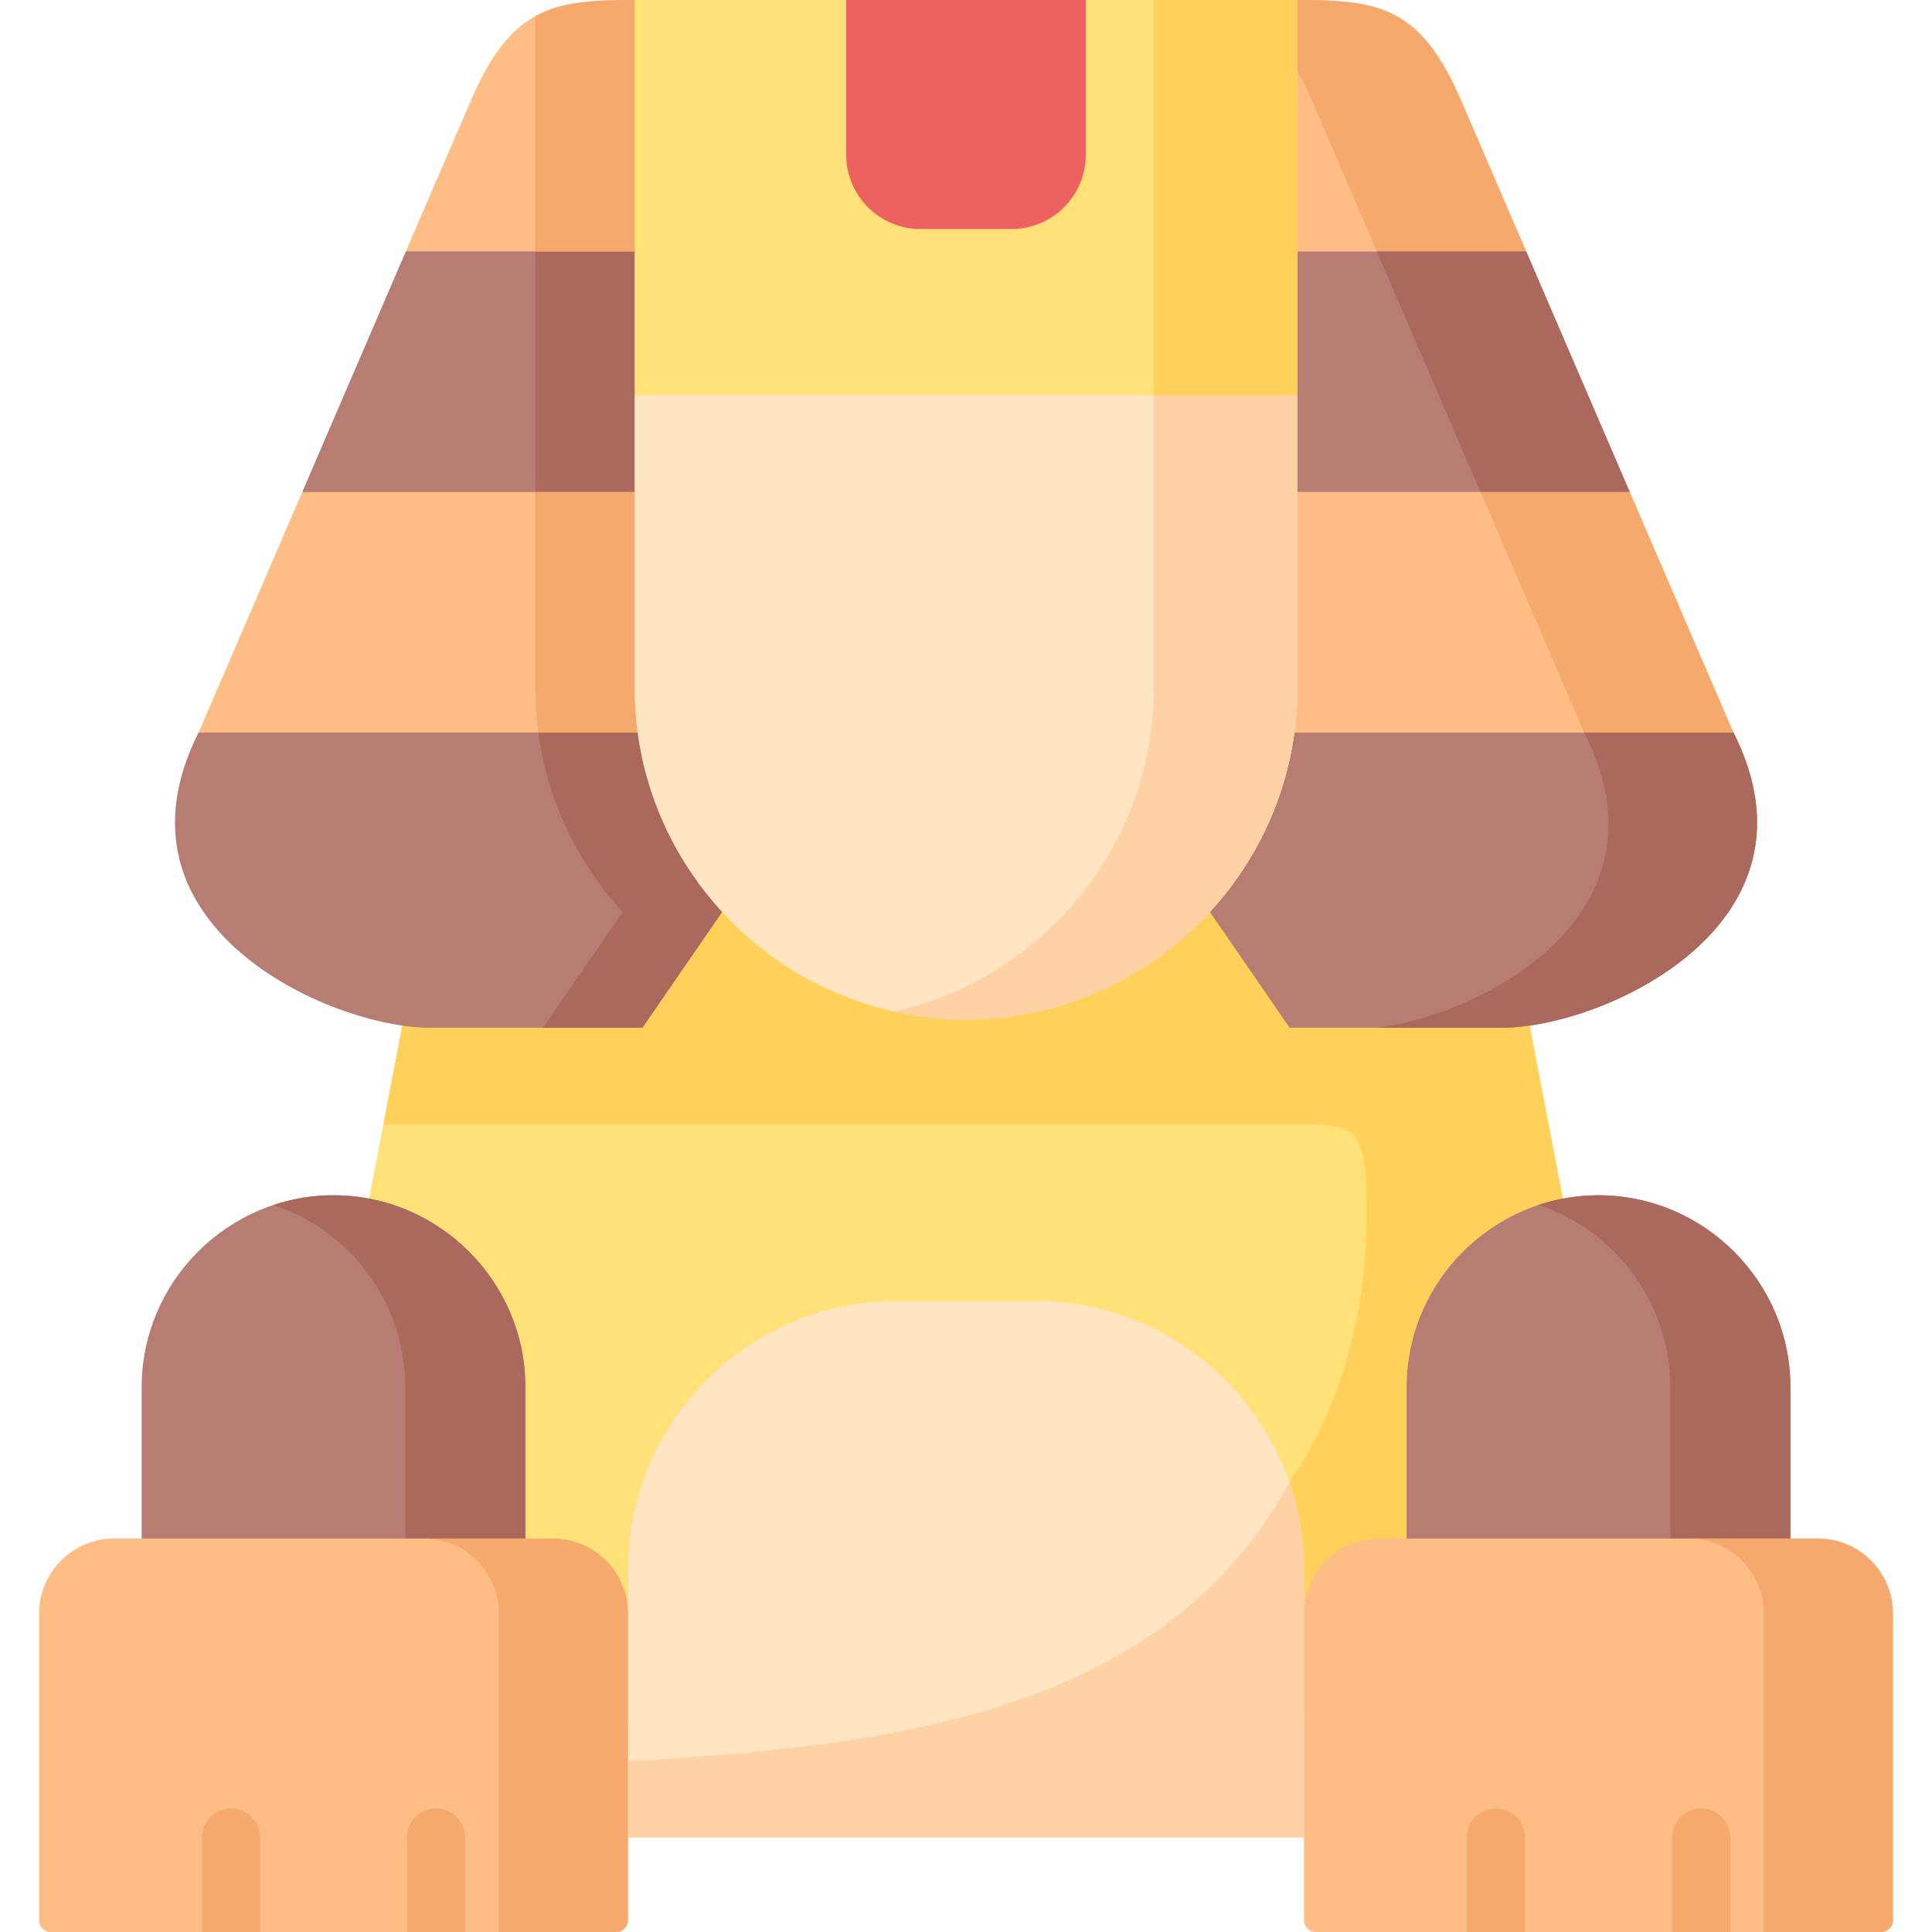
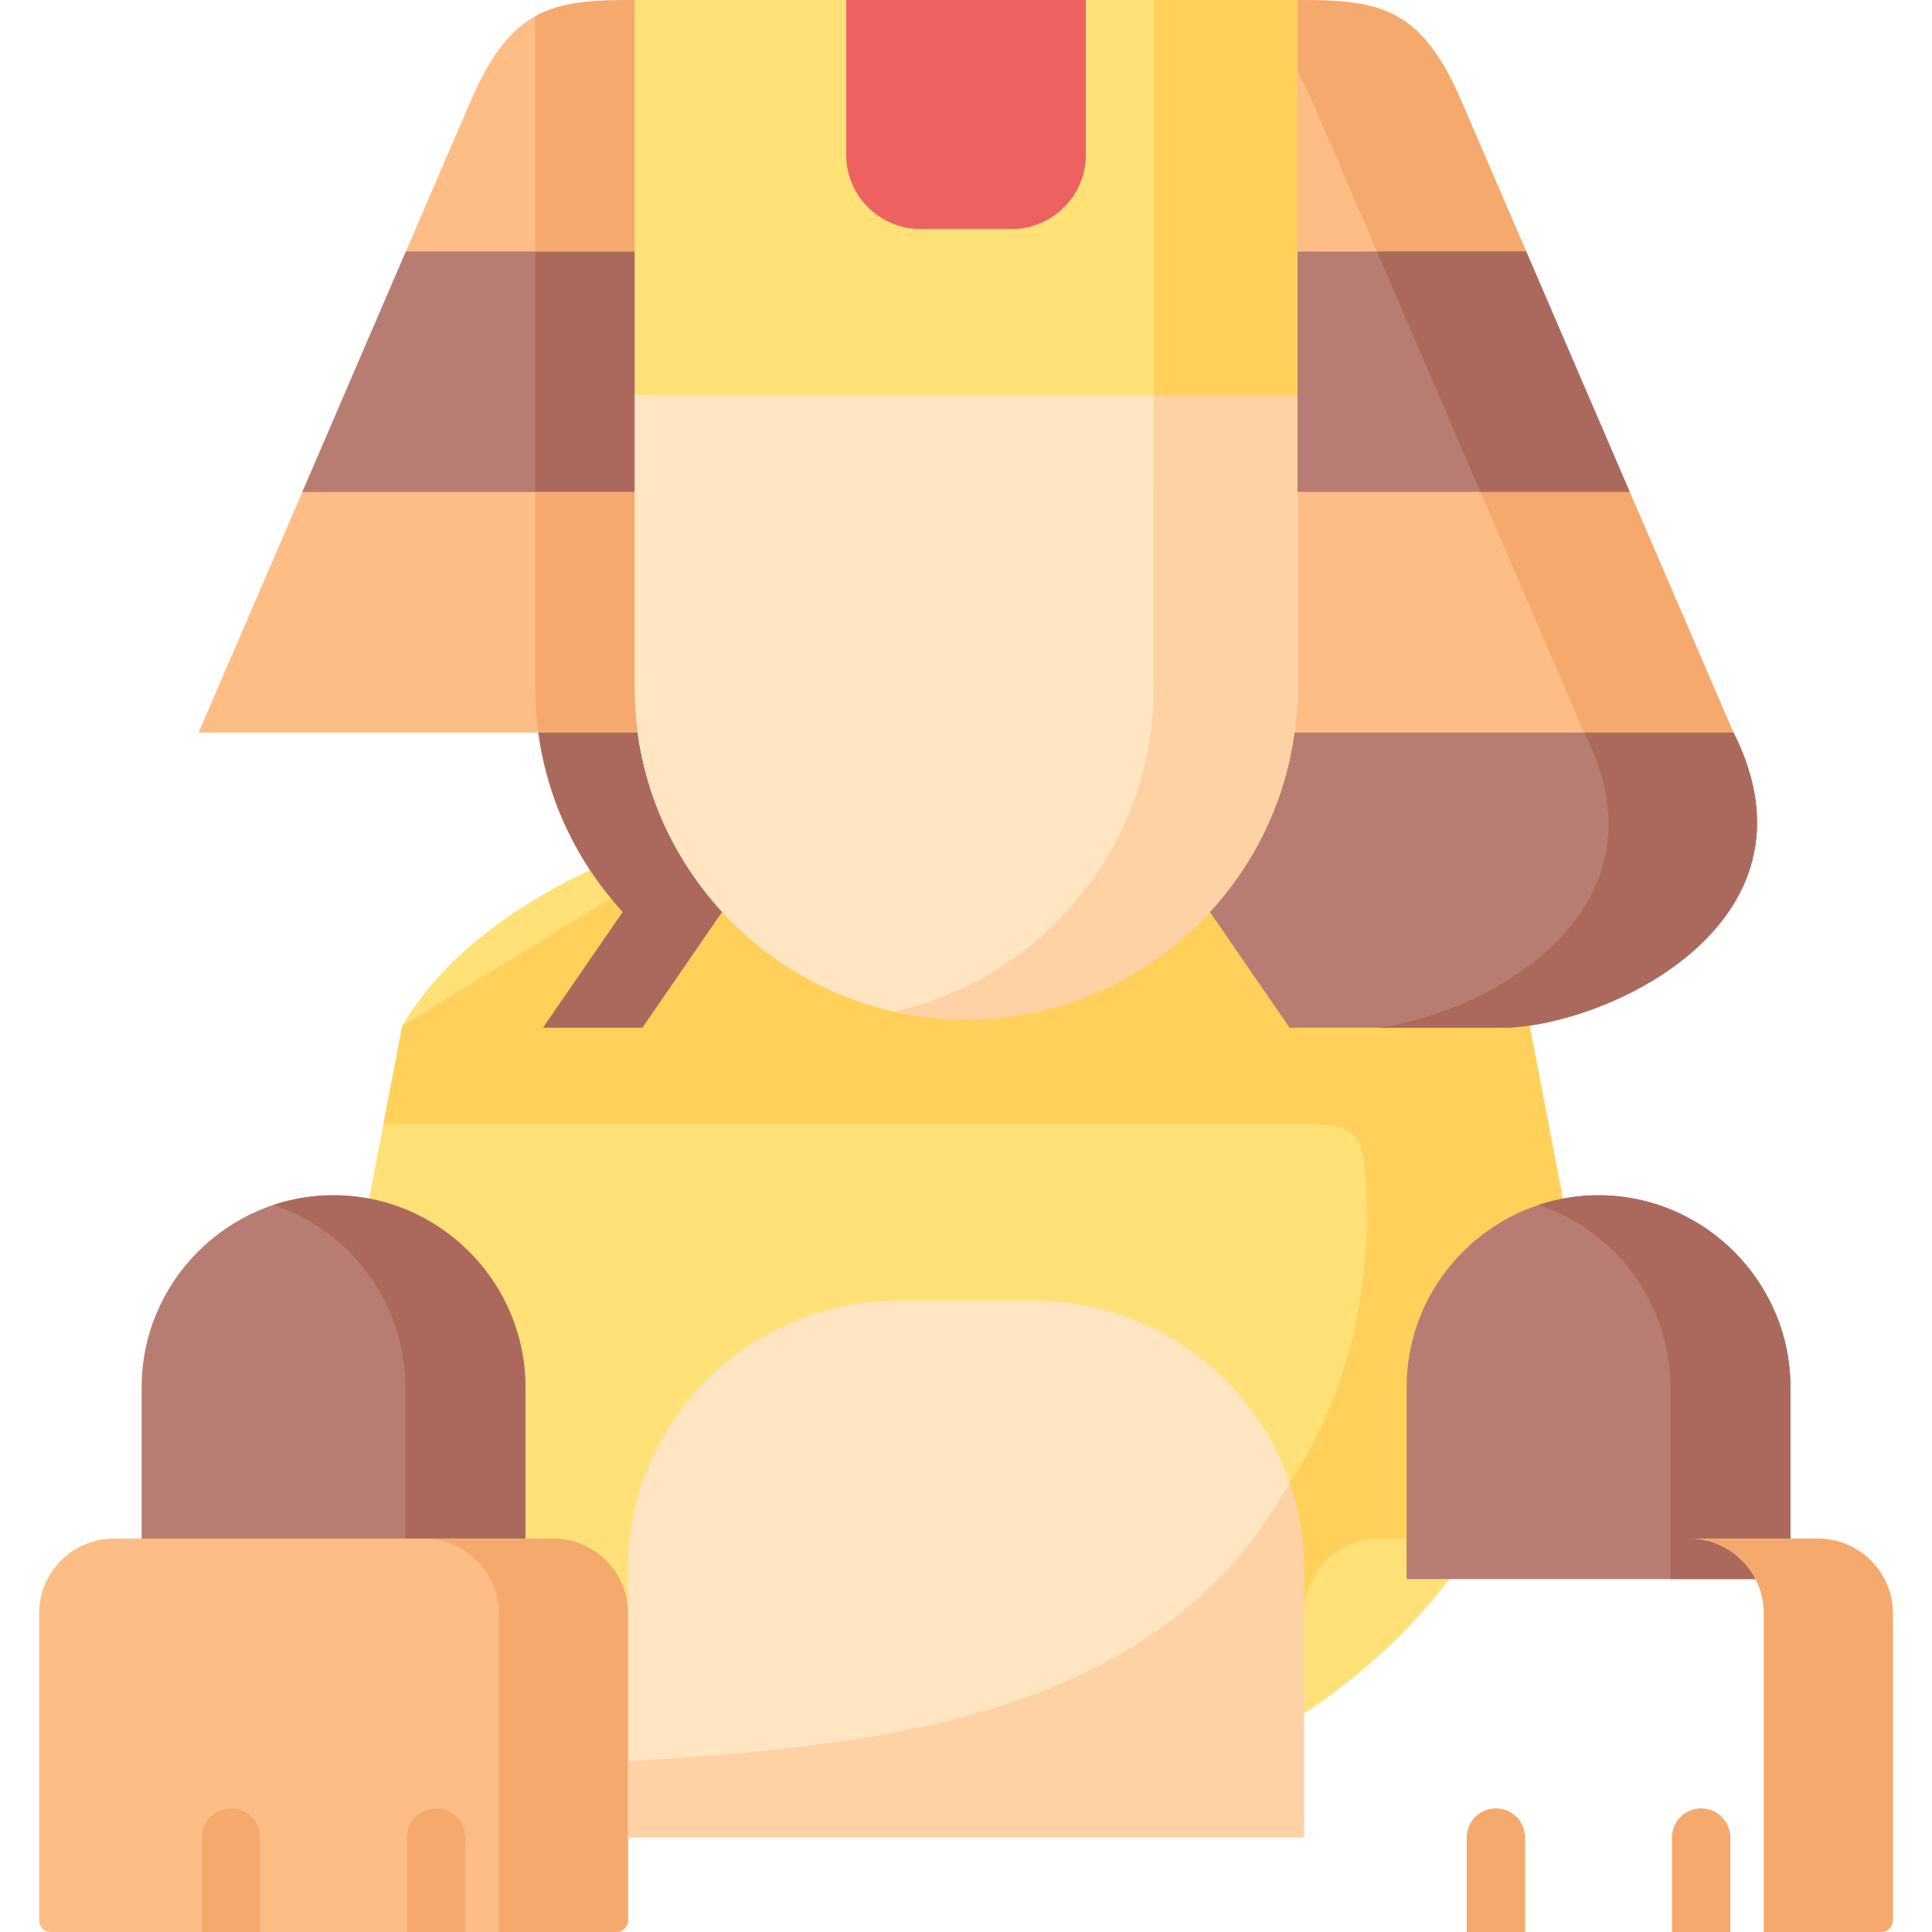
<svg xmlns="http://www.w3.org/2000/svg" id="Capa_1" height="512" viewBox="0 0 512 512" width="512">
  <g>
    <g>
      <g>
        <path clip-rule="evenodd" d="m97.82 317.65c14.532 242.005 325.788 194.35 316.358 0l-8.803-45.835c-35.569-92.236-252.741-78.808-298.753 0z" fill="#ffe177" fill-rule="evenodd" />
      </g>
    </g>
    <g>
      <g>
        <path clip-rule="evenodd" d="m106.622 271.815-5.013 26.11h242.356c14.95 0 17.576.836 18.172 18.322 1.671 49.266-20.559 76.182-20.41 76.63 2.507 7.221 3.849 14.95 3.849 23.007v11.668c0-10.892 8.922-19.814 19.843-19.814h7.341v-40.135c0-11.578 3.939-22.321 10.533-30.885 3.133-4.058 6.833-7.639 11.041-10.593 4.058-2.895 8.564-5.192 13.368-6.804 2.119-.686 4.267-1.253 6.475-1.671l-2.298-11.966-6.505-33.869-84.744-51.654c-16.083 17.516-39.12 28.527-64.632 28.527-6.535 0-12.891-.716-19.038-2.089-17.814-3.969-33.629-13.398-45.595-26.439z" fill="#ffd15b" fill-rule="evenodd" />
      </g>
    </g>
    <g>
      <g>
        <path clip-rule="evenodd" d="m237.498 344.775c-39.09 0-71.078 32.019-71.078 71.109v11.668 13.309 46.103h179.156v-46.103-13.309-11.668c0-39.091-31.988-71.109-71.078-71.109z" fill="#ffe5c2" fill-rule="evenodd" />
      </g>
    </g>
    <g>
      <g>
        <path clip-rule="evenodd" d="m178.923 66.633-44.61-9.161-26.766 9.161-27.452 63.769 48.519 12.175 50.309-12.175v-25.722z" fill="#b87d72" fill-rule="evenodd" />
      </g>
    </g>
    <g>
      <g>
        <path clip-rule="evenodd" d="m387.233 26.707c-10.712-24.917-21.753-26.707-43.417-26.707l-10.742 66.633h71.376z" fill="#ffbd86" fill-rule="evenodd" />
      </g>
    </g>
    <g>
      <g>
        <path clip-rule="evenodd" d="m128.703 336.718c-3.133-4.058-6.833-7.639-11.011-10.593-8.295-5.908-18.411-9.37-29.302-9.37-27.989 0-50.847 22.888-50.847 50.848v50.878h101.693v-50.878c.001-11.578-3.938-22.321-10.533-30.885z" fill="#b87d72" fill-rule="evenodd" />
      </g>
    </g>
    <g>
      <g>
        <path clip-rule="evenodd" d="m474.484 367.603c0-27.96-22.887-50.848-50.876-50.848-10.862 0-20.977 3.461-29.273 9.37-4.207 2.954-7.907 6.535-11.041 10.593-6.595 8.564-10.533 19.307-10.533 30.885v50.878h101.723z" fill="#b87d72" fill-rule="evenodd" />
      </g>
    </g>
    <g>
      <g>
-         <path clip-rule="evenodd" d="m168.987 194.141-48.31-17.844-68.064 17.844c-25.811 51.266 35.121 78.211 61.171 78.211h14.233 42.223l21.126-30.676c4.834-17.695 2.358-35.718-22.379-47.535z" fill="#b87d72" fill-rule="evenodd" />
-       </g>
+         </g>
    </g>
    <g>
      <g>
        <path clip-rule="evenodd" d="m459.415 194.141h-116.404c-2.447 18.173-10.503 34.615-22.38 47.536l21.126 30.676h42.223 14.233c26.081 0 86.983-26.946 61.202-78.212z" fill="#b87d72" fill-rule="evenodd" />
      </g>
    </g>
    <g>
      <g>
        <path clip-rule="evenodd" d="m431.903 130.402h-88.086v51.982c0 3.969-.269 7.908-.806 11.757h116.404c-.09-.149-.149-.298-.239-.448z" fill="#ffbd86" fill-rule="evenodd" />
      </g>
    </g>
    <g>
      <g>
        <path clip-rule="evenodd" d="m404.45 66.633h-60.634l-10.742 38.047 10.742 25.722h88.087z" fill="#b87d72" fill-rule="evenodd" />
      </g>
    </g>
    <g>
      <g>
        <path clip-rule="evenodd" d="m347.875 27.155 17.008 39.479h39.567l-17.217-39.926c-10.712-24.918-21.753-26.708-43.417-26.708l-4.774 9.668 4.774 9.191c1.373 2.417 2.716 5.162 4.059 8.296z" fill="#f6a96c" fill-rule="evenodd" />
      </g>
    </g>
    <g>
      <g>
        <path clip-rule="evenodd" d="m365.092 67.081 27.243 63.321h39.568l-27.453-63.769h-39.567z" fill="#ab695d" fill-rule="evenodd" />
      </g>
    </g>
    <g>
      <g>
        <path clip-rule="evenodd" d="m392.544 130.85 27.274 63.291h39.597l-.239-.448-27.273-63.291h-39.568z" fill="#f6a96c" fill-rule="evenodd" />
      </g>
    </g>
    <g>
      <g>
        <path clip-rule="evenodd" d="m420.027 194.589c23.872 47.476-26.557 74.093-54.845 77.764h18.799 14.233c26.08 0 86.982-26.946 61.201-78.211h-39.597z" fill="#ab695d" fill-rule="evenodd" />
      </g>
    </g>
    <g>
      <g>
        <path clip-rule="evenodd" d="m141.833 66.633v38.047 25.722l18.56 12.175 18.53-12.175v-25.722-38.047l-18.142-15.069z" fill="#ab695d" fill-rule="evenodd" />
      </g>
    </g>
    <g>
      <g>
        <path clip-rule="evenodd" d="m142.639 194.141c2.447 18.173 10.504 34.615 22.38 47.536l-21.126 30.676h26.348l21.126-30.676c-11.846-12.921-19.933-29.363-22.38-47.536l-8.594-10.772z" fill="#ab695d" fill-rule="evenodd" />
      </g>
    </g>
    <g>
      <g>
        <path clip-rule="evenodd" d="m407.703 319.321c20.231 6.714 34.942 25.872 34.942 48.282v50.878h7.34 24.498v-50.878c0-27.96-22.887-50.848-50.876-50.848-5.55 0-10.891.895-15.904 2.566z" fill="#ab695d" fill-rule="evenodd" />
      </g>
    </g>
    <g>
      <g>
        <path clip-rule="evenodd" d="m72.456 319.321c20.261 6.714 34.942 25.872 34.942 48.282v50.878h7.37 24.468v-50.878c0-27.96-22.887-50.848-50.847-50.848-5.549 0-10.92.895-15.933 2.566z" fill="#ab695d" fill-rule="evenodd" />
      </g>
    </g>
    <g>
      <g>
-         <path clip-rule="evenodd" d="m501.635 427.556v81.353c0 1.71-1.38 3.091-3.091 3.091h-149.88c-1.7 0-3.091-1.381-3.091-3.091v-81.353c0-10.899 8.921-19.821 19.852-19.821h116.4c10.899 0 19.81 8.922 19.81 19.821z" fill="#ffbd86" fill-rule="evenodd" />
-       </g>
+         </g>
    </g>
    <g>
      <g>
        <path clip-rule="evenodd" d="m467.412 427.552v84.448h31.135c1.707 0 3.091-1.384 3.091-3.091v-81.358c0-10.898-8.916-19.814-19.814-19.814h-7.34-24.498-2.387c10.891.001 19.813 8.923 19.813 19.815z" fill="#f6a96c" fill-rule="evenodd" />
      </g>
    </g>
    <g>
      <g>
        <path clip-rule="evenodd" d="m166.425 427.556v81.353c0 1.71-1.391 3.091-3.091 3.091h-149.881c-1.71 0-3.091-1.381-3.091-3.091v-81.353c0-10.899 8.911-19.821 19.81-19.821h116.4c10.931 0 19.853 8.922 19.853 19.821z" fill="#ffbd86" fill-rule="evenodd" />
      </g>
    </g>
    <g>
      <g>
        <path clip-rule="evenodd" d="m112.351 407.738c10.921 0 19.843 8.922 19.843 19.814v13.309 46.103 25.036h31.135c1.707 0 3.091-1.384 3.091-3.091v-21.945-46.103-13.309c0-10.892-8.922-19.814-19.843-19.814h-7.341z" fill="#f6a96c" fill-rule="evenodd" />
      </g>
    </g>
    <g>
      <g>
        <path clip-rule="evenodd" d="m178.923 130.402h-98.828l-27.273 63.291c-.06.149-.149.298-.209.448h127.116c-.537-3.849-.806-7.788-.806-11.757z" fill="#ffbd86" fill-rule="evenodd" />
      </g>
    </g>
    <g>
      <g>
        <path clip-rule="evenodd" d="m141.833 130.402v51.982c0 3.969.269 7.908.806 11.757h37.09c-.537-3.849-.806-7.788-.806-11.757v-51.982z" fill="#f6a96c" fill-rule="evenodd" />
      </g>
    </g>
    <g>
      <g>
        <path clip-rule="evenodd" d="m178.923 66.633-10.742-66.633c-21.634 0-32.704 1.79-43.416 26.707l-17.217 39.926z" fill="#ffbd86" fill-rule="evenodd" />
      </g>
    </g>
    <g>
      <g>
        <path clip-rule="evenodd" d="m141.833 4.297v62.336h37.09l-10.742-66.633c-11.1 0-19.425.477-26.348 4.297z" fill="#f6a96c" fill-rule="evenodd" />
      </g>
    </g>
    <g>
      <g>
        <path clip-rule="evenodd" d="m343.816 130.402v-25.722l-81.88-26.23-93.756 26.23v25.722 51.982c0 3.969.269 7.908.806 11.757 2.447 18.173 10.533 34.615 22.38 47.536 16.083 17.486 39.149 28.497 64.632 28.497 25.513 0 48.549-11.011 64.632-28.497 14.383-15.666 23.185-36.495 23.185-59.293v-51.982z" fill="#ffe5c2" fill-rule="evenodd" />
      </g>
    </g>
    <g>
      <g>
        <path clip-rule="evenodd" d="m305.741 130.402v51.982c0 22.798-8.803 43.627-23.185 59.293-11.966 13.01-27.781 22.44-45.595 26.409 6.147 1.373 12.503 2.089 19.038 2.089 25.513 0 48.549-11.011 64.632-28.497 11.876-12.921 19.933-29.363 22.38-47.536.537-3.849.806-7.788.806-11.757v-51.982-25.723l-38.075-15.04v40.762z" fill="#fed2a4" fill-rule="evenodd" />
      </g>
    </g>
    <g>
      <g>
        <path clip-rule="evenodd" d="m343.816 0h-56.068l-31.749 60.695-31.749-60.695h-56.069v66.633 38.047h175.635v-38.047z" fill="#ffe177" fill-rule="evenodd" />
      </g>
    </g>
    <g>
      <g>
        <path clip-rule="evenodd" d="m287.748 0h-63.498v41.06c0 10.802 8.862 19.635 19.664 19.635h24.17c10.832 0 19.664-8.833 19.664-19.635z" fill="#ee6161" fill-rule="evenodd" />
      </g>
    </g>
    <g>
      <g>
        <path clip-rule="evenodd" d="m305.741 66.633v38.047h38.075v-38.047-47.774-18.859h-38.075z" fill="#ffd15b" fill-rule="evenodd" />
      </g>
    </g>
    <g>
      <g>
        <path clip-rule="evenodd" d="m166.421 486.964h179.156v-32.914-13.189-13.309-11.668c0-8.057-1.343-15.786-3.849-23.007-34.763 63.948-112.584 69.886-175.307 73.914z" fill="#fed2a4" fill-rule="evenodd" />
      </g>
    </g>
    <g>
      <g>
        <path d="m68.928 486.967v25.033h-15.453v-25.033c0-4.275 3.462-7.726 7.726-7.726 4.276-.001 7.727 3.45 7.727 7.726z" fill="#f6a96c" />
      </g>
    </g>
    <g>
      <g>
        <path d="m123.301 486.967v25.033h-15.453v-25.033c0-4.275 3.462-7.726 7.726-7.726 4.266-.001 7.727 3.45 7.727 7.726z" fill="#f6a96c" />
      </g>
    </g>
    <g>
      <g>
        <path d="m388.696 512c0-.01 0-.021 0-.031v-25.002c0-4.275 3.461-7.726 7.726-7.726s7.726 3.451 7.726 7.726v25.002.031z" fill="#f6a96c" />
      </g>
    </g>
    <g>
      <g>
        <path d="m458.543 486.967v25.033h-15.453v-25.033c0-4.275 3.461-7.726 7.726-7.726 4.276-.001 7.727 3.45 7.727 7.726z" fill="#f6a96c" />
      </g>
    </g>
  </g>
</svg>